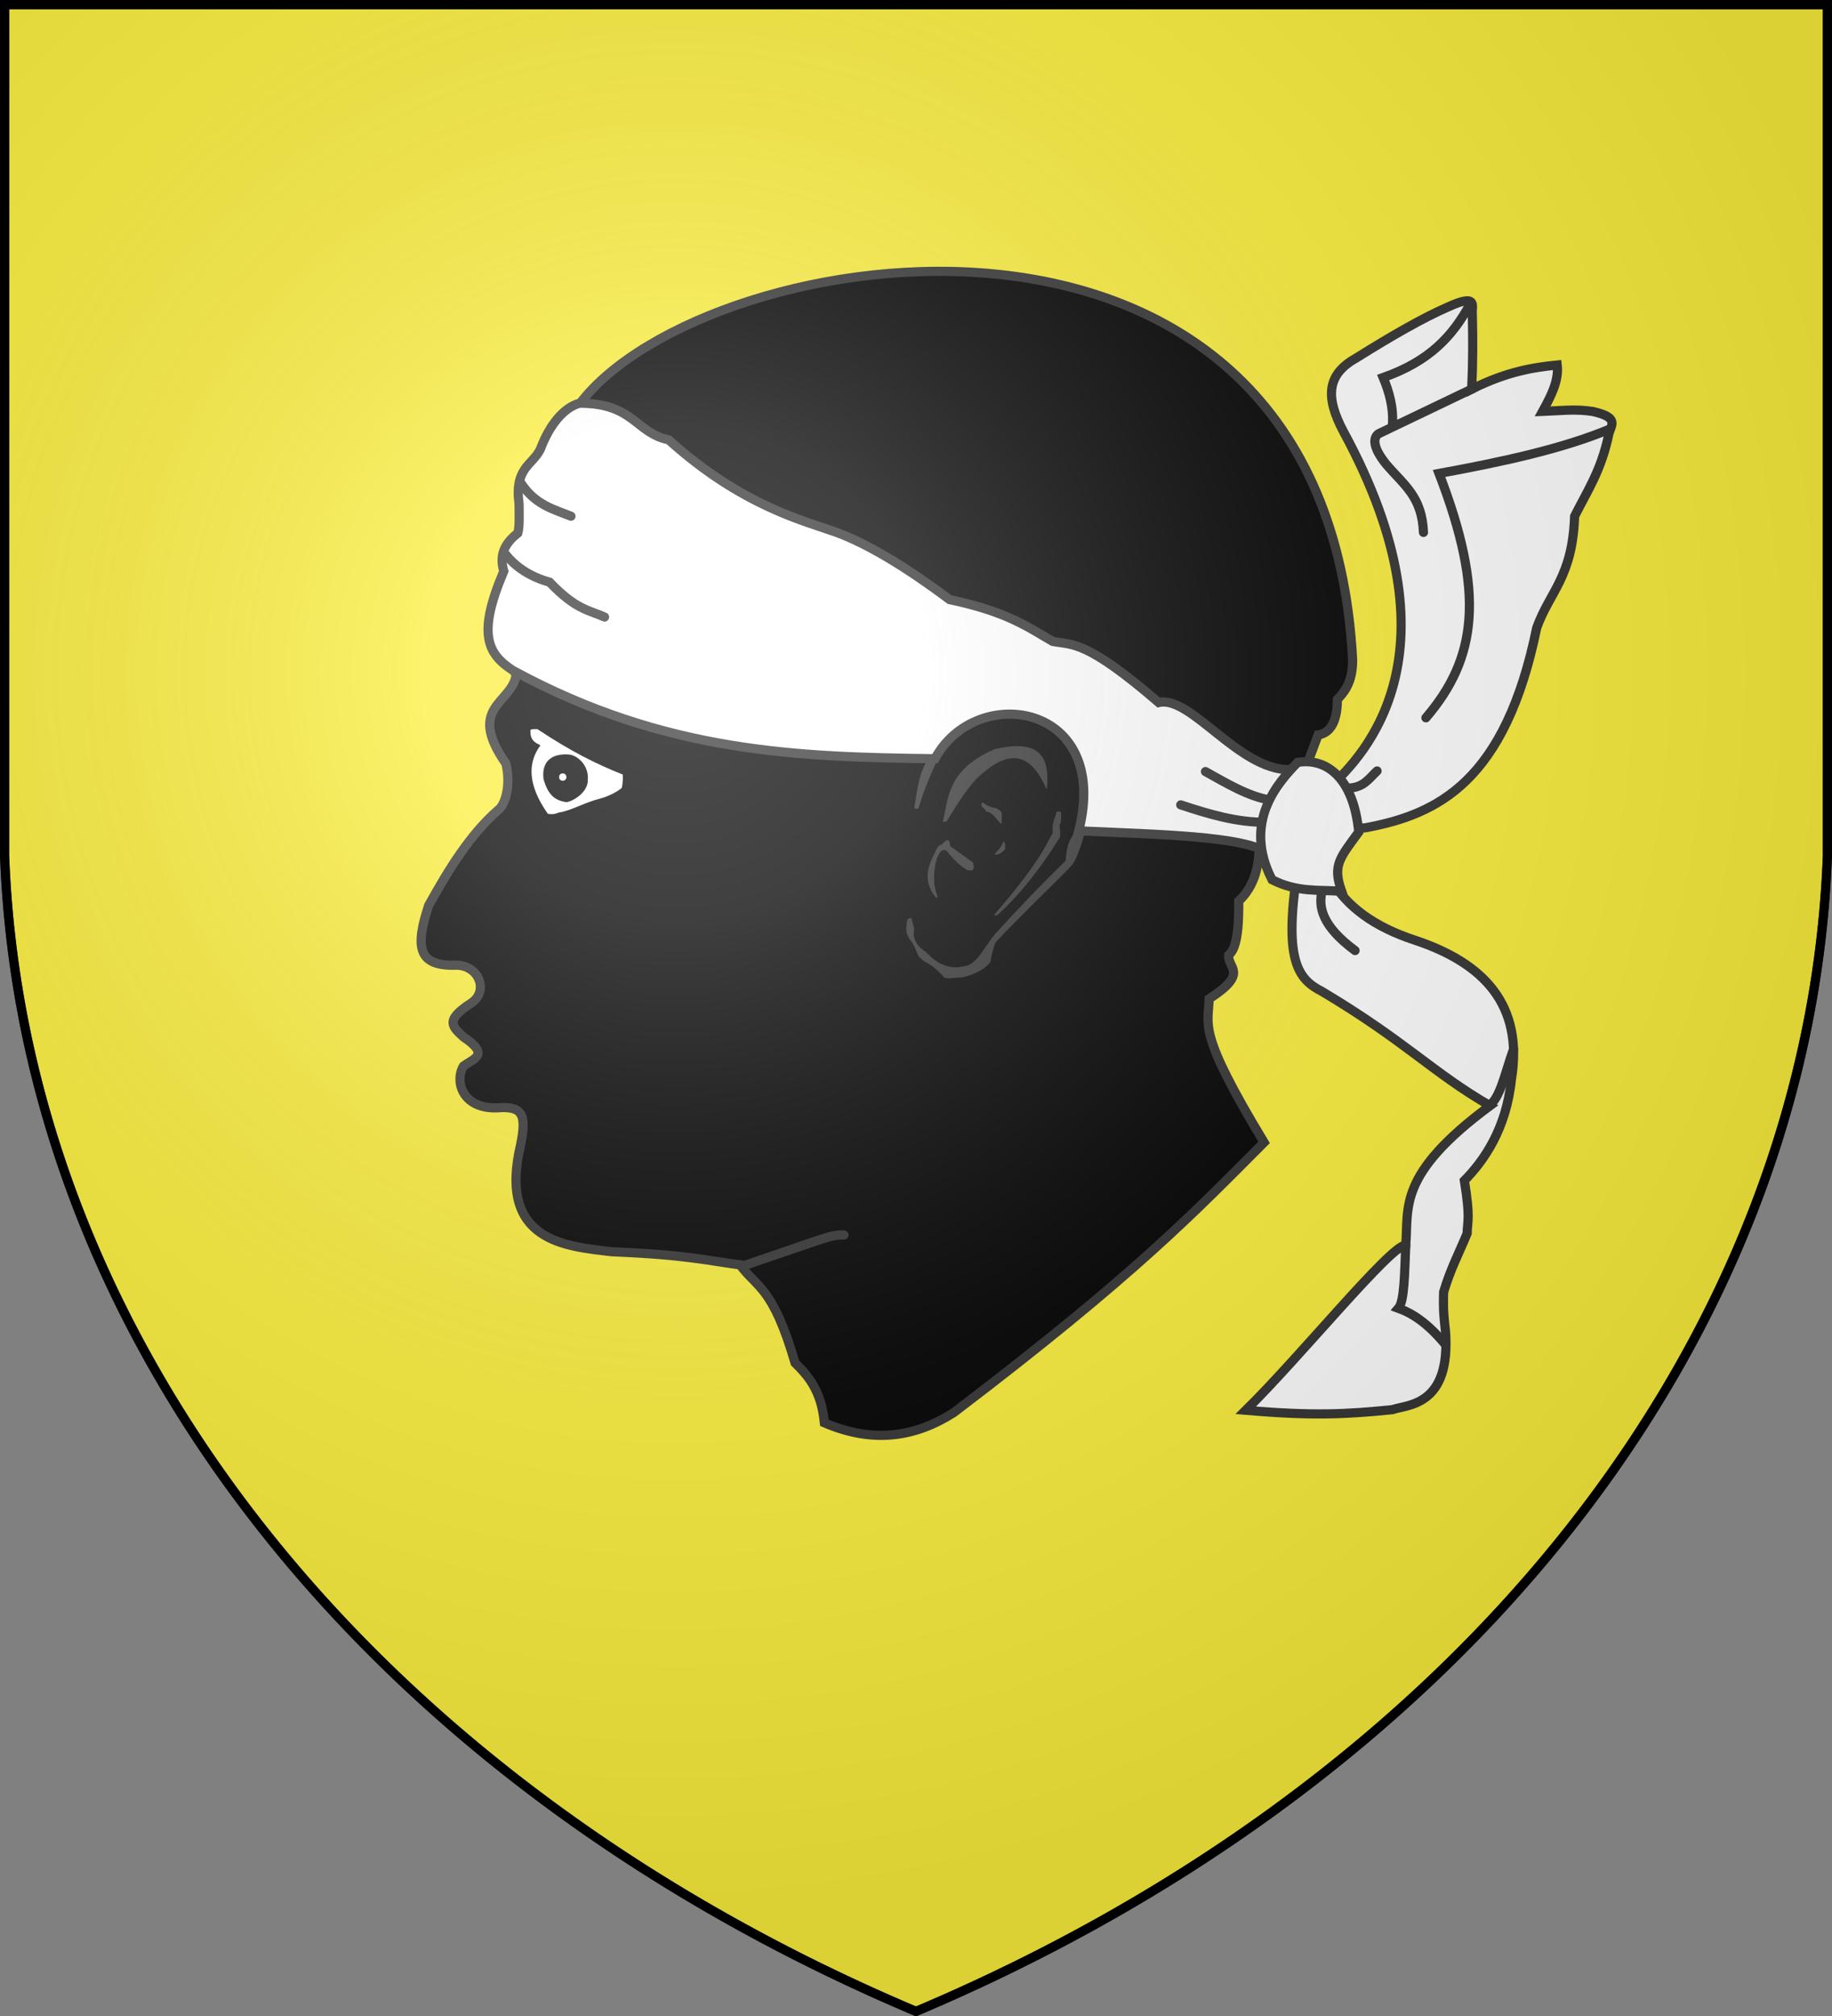
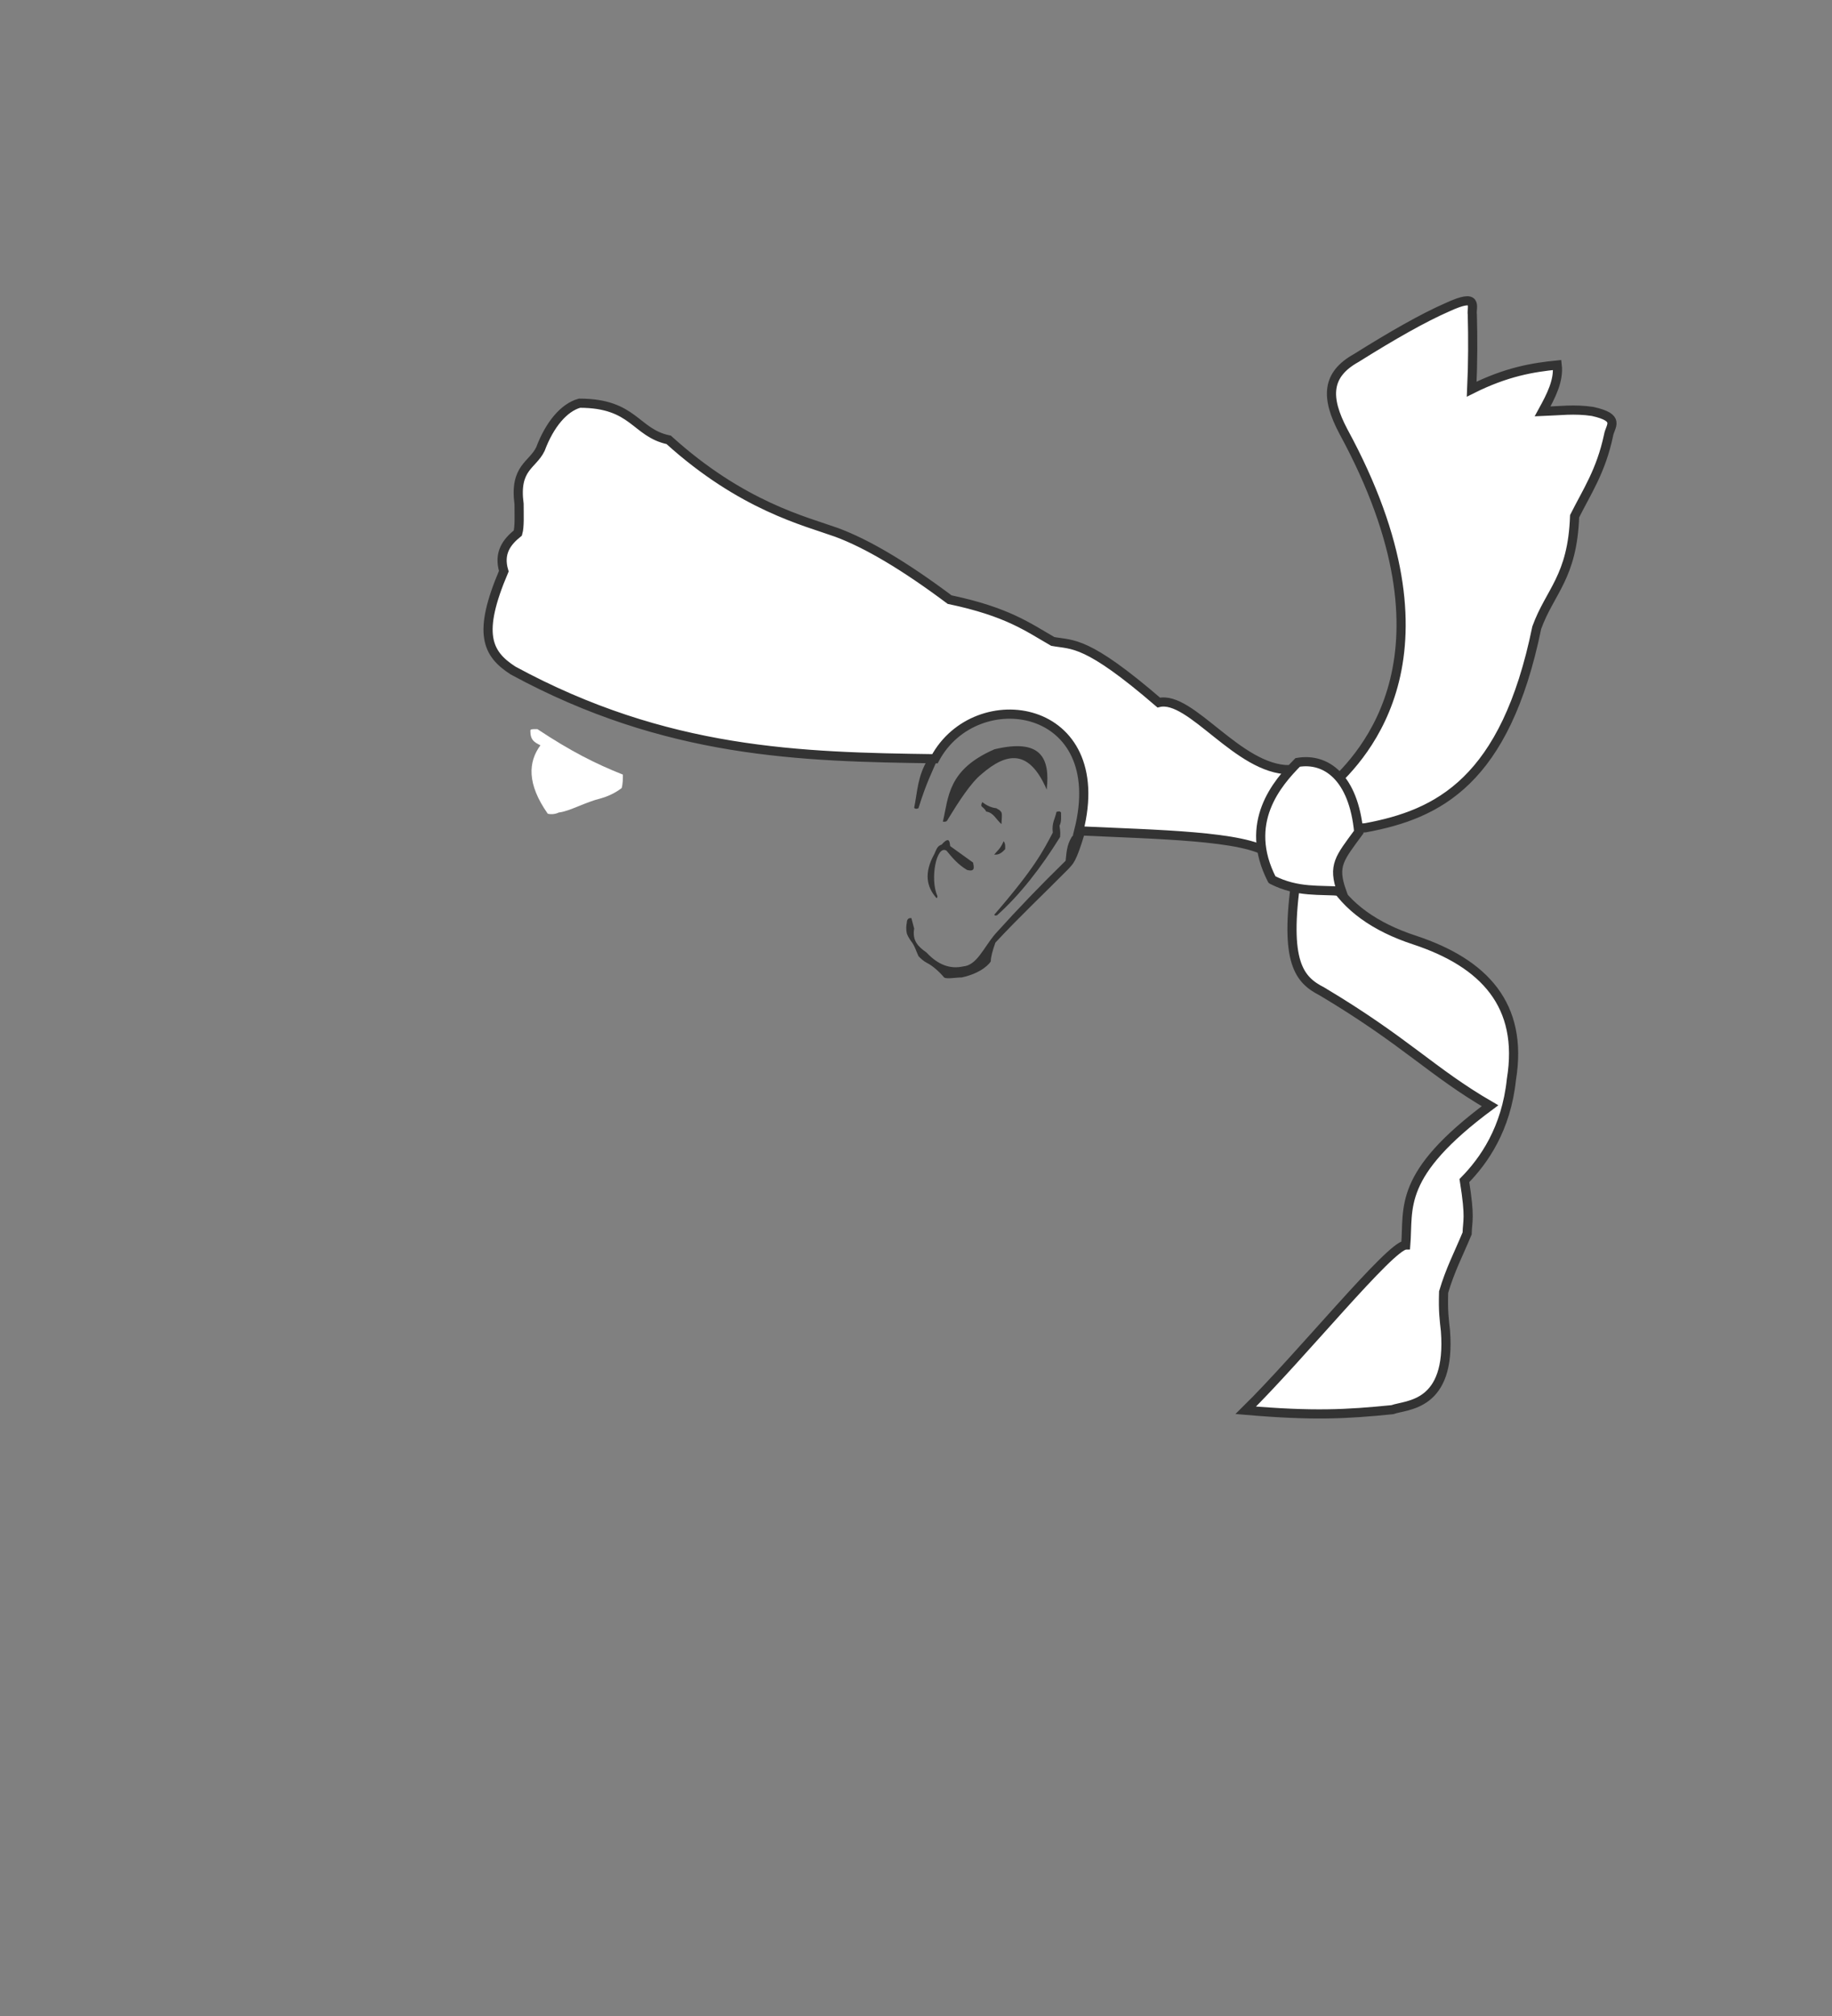
<svg xmlns="http://www.w3.org/2000/svg" xmlns:xlink="http://www.w3.org/1999/xlink" width="600" fill="#fff" height="660" stroke="#333" stroke-width="3" stroke-linecap="round">
  <rect width="100%" height="100%" fill="#808080" stroke="none" />
  <defs>
    <radialGradient id="b" cx="221" cy="226" r="300" gradientTransform="matrix(1.35 0 0 1.35 -77 -85)" gradientUnits="userSpaceOnUse">
      <stop offset="0" stop-color="#fff" stop-opacity=".31" />
      <stop offset=".2" stop-color="#fff" stop-opacity=".25" />
      <stop offset=".6" stop-color="#666" stop-opacity=".13" />
      <stop offset="1" stop-opacity=".13" />
    </radialGradient>
  </defs>
  <g fill="#fcef3c">
-     <path id="a" d="M1.5 1.5h597V280A570 445 0 0 1 300 658.5 570 445 0 0 1 1.5 280Z" />
-   </g>
-   <path fill="#000" d="M276.4 404.3c-4.6 0-4.6.5-32.6 10-12.2-1.6-18.8-3.5-43.4-4.5-15.2-1.8-37.4-3.3-29.9-35 2.1-10.2.5-12.8-7.8-12.1-11.3.3-13.9-8.7-10.9-13.7 3.5-2.5 8.7-3.7 0-9.5-3.4-3.2-6.4-5.3 2.2-10.9 6.5-3.9 2.8-13.1-5.2-12.6-12.1.2-12.8-6.3-8.4-19.6 6.6-11.9 13.6-23.2 22.6-31.1 2.4-1.6 4.4-7.9 2.7-15.3-12.9-18.5 1.5-19.5 3.3-28.7-4.8-16.3-3.7-29-.6-34.1l4-12.2c2-7.6.4-20 8.4-26.4 7.2-4.6 7-10.9 9.2-16.6 41.3-54 244-86 253 84 0 7.5-2.7 10.5-5 13 0 7-2.2 11-6.3 11.6-5.5 14.4-10.4 30.4-19.3 34.7.2 7.9-1.4 14.7-6.7 19.7.1 12-1.3 16-3.3 17.7-.4 4.3 6.8 5.8-6.4 14.3-.2 9-4 10.6 18 47-22 22-41.4 42.7-101.7 88.5-12.3 7.8-26 10.3-42.3 3.3-1-10.4-5.2-15.3-9.6-19.6C253 421 248 421.8 242.3 414" />
+     </g>
  <path fill="#333" d="M325.6 299.5c13.4-15.5 16-20.9 19.2-26.9-.4-3.3.8-4.6 1.2-6.8.8-.3 1.2-.2 1.5.2 0 1.5.2 3-.5 4.3.4 2.7.2 2.5.2 3.7-6.2 10-13.2 19-20.6 25.6-.6.2-.6.2-1-.1ZM308.8 269c1.9-8 1.5-17 16.9-23.7 15.1-3.6 18.3 2.7 17.1 13.2-5.8-13.5-13.2-12.1-21.3-5.1-3.5 2.8-7.5 9-11.1 14.9-.4.9-1 .7-1.6.7Zm-9.4-4.5c1.1-5.5 1.1-10.5 4.6-16.1l3.6-1.1c-2.3 5.4-4.2 8.9-6.8 17.3-.4.1-.8.4-1.4-.1Zm22.3-1.9c1.3 1 2.8 1.8 4.6 2 .5.4 1.1.4 1.7 1.4.3 1 0 2.4 0 3.8-1.7-1.4-2.6-3.8-5-4.1-.2-.4-.5-.9-1.5-1.7-.3-.6.1-1 .2-1.4Zm3.9 17.2c1-1.3 2-1.8 3.1-4.4.3.4.6.8.5 2.6-1.6 1.8-2.6 1.8-3.6 1.8ZM306.7 294c-3.3-3.7-4.1-8.3-.7-14.4.8-1.8 1-2.6 2.4-3.1 2.6-2.9 2.6-.8 2.8.5l7.5 5.4c.3 1.6.7 3.1-2 2.4-3-1.8-4.9-4.1-6.7-6.3-3.3-2.1-5.5 9.3-3 14.8 0 .4 0 .7-.3.7Zm-8.2 6.6c-.9-.2-1.5.4-1.5 1.4-.2 1-.3 2.3 0 3.6.2.6.6 1.4 1.3 2.4 1.3 1.6 1.7 3.3 2.5 5 .7.8 1.7 1.7 2.9 2.3 1.8.9 4.1 3 5.5 4.7.8.6 3.8 0 5.8 0 6.8-1.5 9.3-4.8 9.5-5.3 0-1.3.5-3.3 1.5-6.1 8-8.6 16-16.1 24-24.2 1.4-1.6 2.4-2 5.2-11.4-.7-3.5-1.2-3.3-1.9-4.3-.7 1.1 1.7.8-2.3 5.3-1.7 2.8-1.7 5.3-2 7.8-8 7.8-15.6 15.7-23 23.9-4 4.7-6 10.3-10.6 10.7-4.1.9-8.1-.4-12-4.6-2.6-1.8-4.7-3.8-4-7.8-.4-1.4-.6-2.3-.9-3.4Z" stroke="none" />
  <path d="M168 219.5c-8.5-5.5-11.7-12.1-3-32.5-1.8-6 1-9.6 4.6-12.5.6-2.1.4-5.9.4-9.5-1.6-12 4.4-12.6 7-18 3-8 7.7-13.6 12.8-15 17.9 0 18.2 9.7 29.2 12 24 21.7 44.7 26.6 55 30.3 10 3.7 22.3 11 37 22 19 4 25.6 9 33.8 13.7 6.7 1.2 11-.4 34.7 20 10.5-2.5 26 22 42.8 22l4.5 18.7-11.1 8.8c-7.9-5.9-36.9-6.3-62.4-7.5 10.7-42-33.7-48.6-47.1-23.6-43.9-.6-87.9-1.6-138.2-28.9ZM435.7 257.5c11.1-10.2 43.6-43.9 4.3-116.2-6-11.3-5.5-18.7 4.2-24.1 11.8-7.4 22-13.2 29.8-16.6 10.6-4.9 7.8-.1 8.2 2.4.2 7.7.2 15.7-.2 24.4 11.4-5.7 20-7.1 28-7.9.6 5.1-2 10.1-4.8 15.2 5.4-.2 10.5-.9 16.4 0 9.4 2.1 5.7 4.7 5.2 7.9-2.5 11.7-7.1 18.4-11.1 26.4-.7 20-8.1 24.6-12.4 36.5-10.3 50.3-32.3 61.1-56.1 65.5l-8.2.6ZM424.6 287.2c-4.1 28.1 1 33.6 8.4 37.4 27.5 16.4 36 26.4 55 37.4-30.5 22.6-26.6 33.3-27.6 45.6-5 .1-34.4 36.4-52.4 54.1 22.2 1.9 33 1.3 48-.2 4.7-1.7 19.3-.9 17.4-25.8-.4-3.7-.8-6.2-.6-12.7 2.2-7.4 4.7-12 7.7-19.2.1-4.3 1.1-4.8-.9-17.3 6.4-6.5 13.7-16.9 15.4-33.1 4-24.4-9-38.1-31.6-45.6-13.2-4.3-22.4-11-27.4-19.8Z" />
-   <path fill="none" d="M456 139.6c.5-6.1-1-11.2-3-16 15.3-5.4 22.8-13.6 28.6-24.3M165.2 181c3.5 4.6 8.4 7.8 14.8 9.6 8.6 9 12.8 9.1 18 11.4m-27.5-44c4.7 7.3 10.8 8.7 16.5 11m199.7 94.5c9.1 3 18.3 5.8 28.1 5.7m-20-16.6c6.9 3.8 13.8 8.1 21.5 9.4m25-4c5.3 0 7.1-3.2 9.7-5.6m16-17.4c16.8-19.6 19.4-40.8 4.3-80 20.7-3.8 40.3-8 56.1-14.6m-61.2 33.9c-.5-11.7-6.2-15.3-12.2-22.3-5-6.2-4-9-2.5-10l30.9-14.8M433 291.6c-1.3 5.4 0 11.6 10.8 19.6m43.7 50.8c3.8-2 5.5-11.2 8.2-18.5m-35.3 64.1c-.4 9-.4 18.4-2.4 20.7 4.7 1.7 9.7 5 15.4 11.9" />
-   <path d="M416.6 288c-9.6-18.7 1.7-31.6 8.4-38.4 9.3-1.6 18.3 4.9 20 22.8-6.3 8.6-8.6 10.9-5.6 19.4-7.1-.6-14.4.5-22.8-3.8Z" />
+   <path d="M416.6 288c-9.6-18.7 1.7-31.6 8.4-38.4 9.3-1.6 18.3 4.9 20 22.8-6.3 8.6-8.6 10.9-5.6 19.4-7.1-.6-14.4.5-22.8-3.8" />
  <g stroke="none">
    <path d="M173.7 239.3c0 3 1.3 3.7 3.3 4.7-4 5.4-4.5 12.6 2.4 22.4 1.2.3 2.6.1 3.6-.4 3.6-.4 8.7-3.4 13.7-4.6 3.6-1 6-2.7 6.9-3.4.4-1.4.4-3 .4-4.4-9-3.6-17-7.6-28-14.9-2 0-2.3 0-2.3.6Z" />
-     <path fill="#000" d="M192.5 256c-.5 4-5.5 6.6-7.1 6.6-3.9-.6-6-2.6-7.4-7.6-.7-6 3-8.3 8-8 3 0 7 3.6 6.5 8.4Z" />
    <circle cx="184.3" cy="254.4" r="1.2" />
  </g>
  <use xlink:href="#a" fill="url(#b)" stroke="#000" />
</svg>